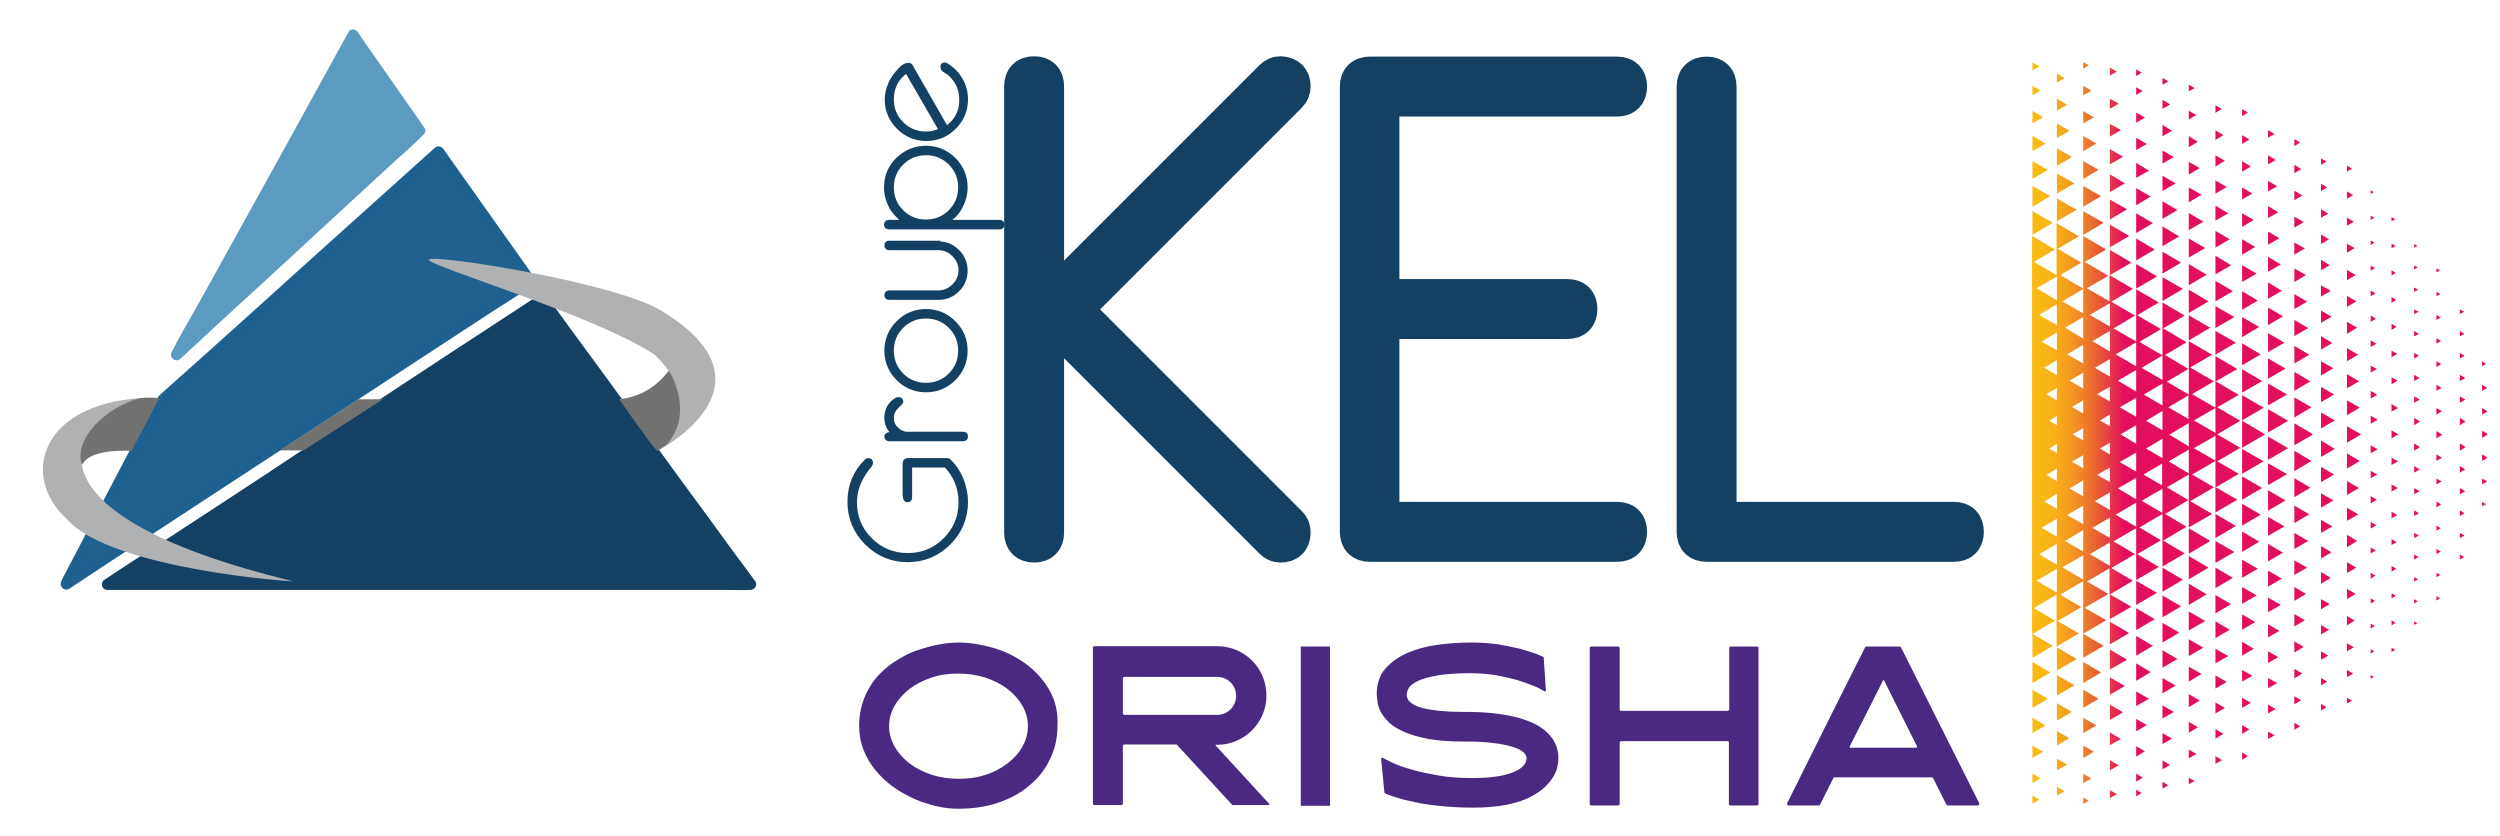
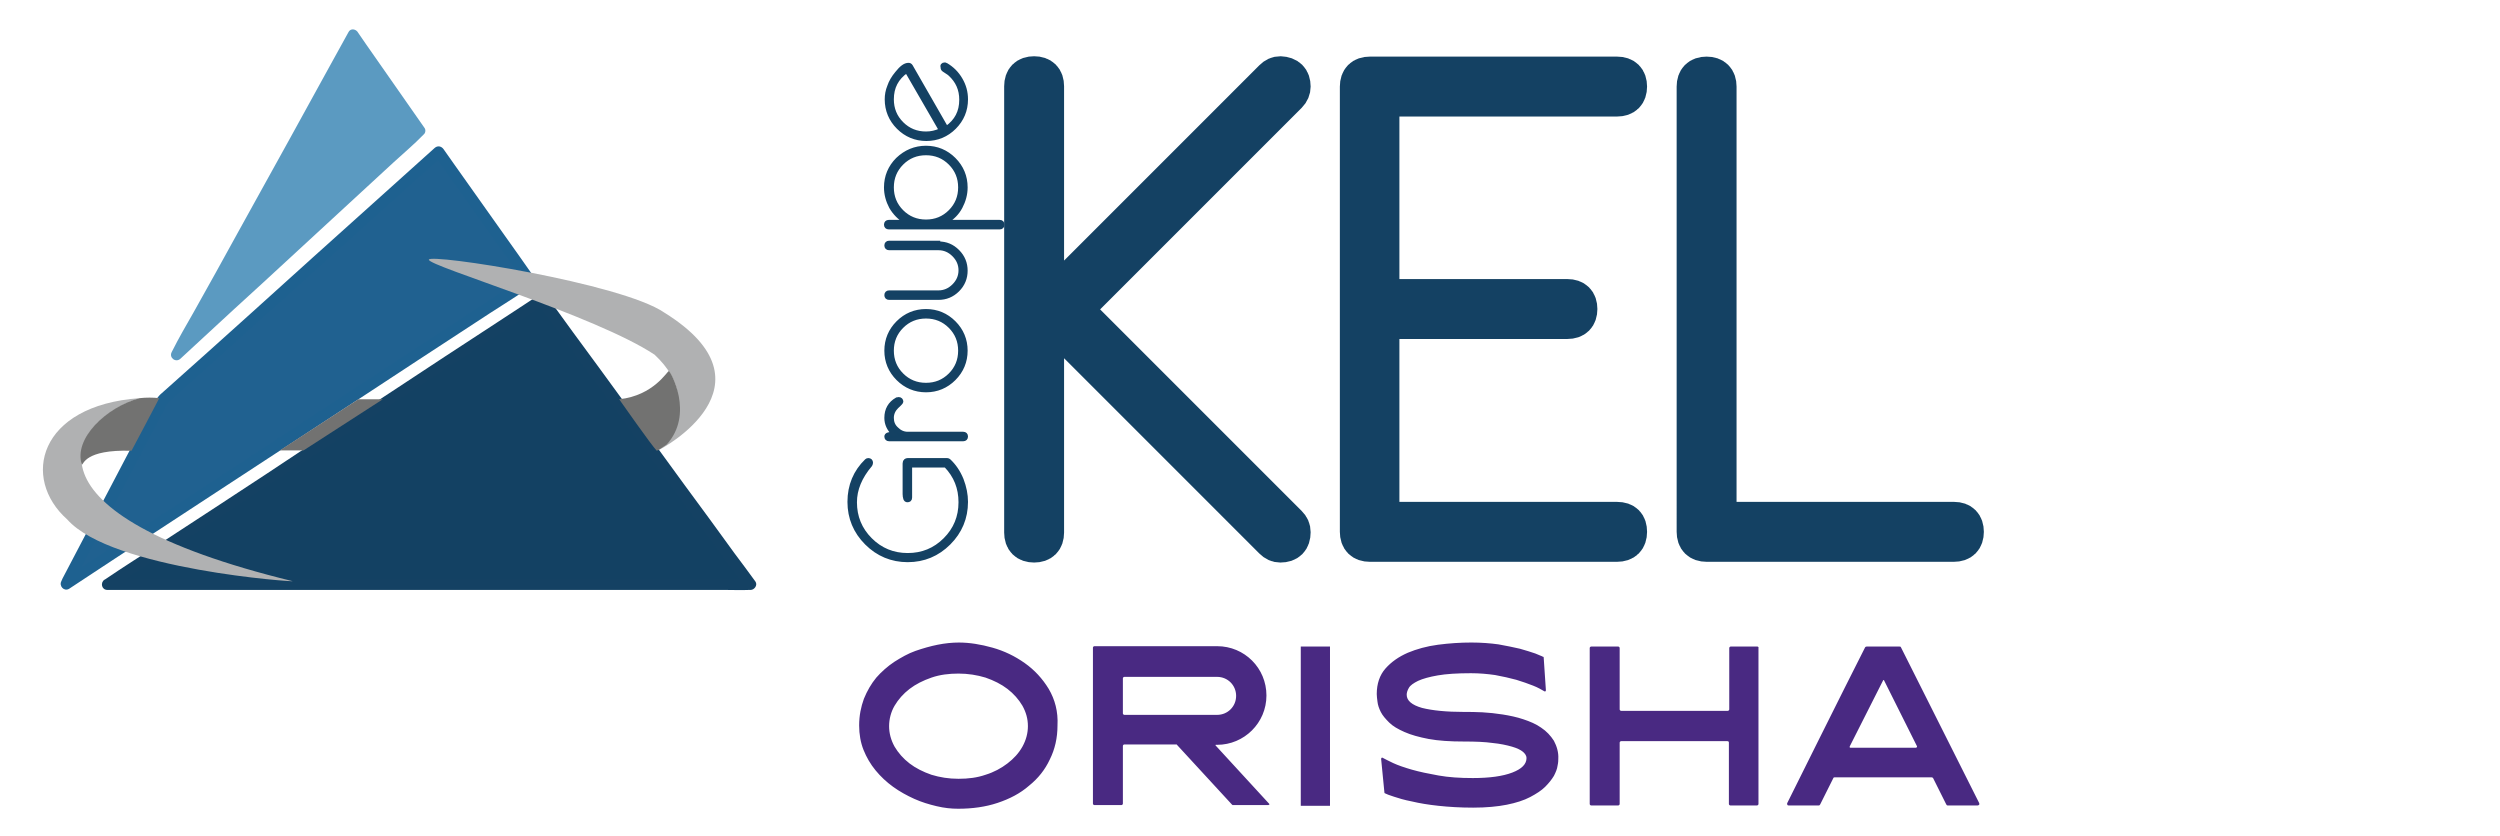
<svg xmlns="http://www.w3.org/2000/svg" version="1.1" x="0px" y="0px" viewBox="0 0 684.4 229" style="enable-background:new 0 0 684.4 229;" xml:space="preserve">
  <style type="text/css">
	.st0{fill:#CAE2EA;}
	.st1{fill:#6C94AD;}
	.st2{fill:#19425A;}
	.Voûte _x002D__x0020_Vert{fill:url(#SVGID_1_);stroke:#FFFFFF;stroke-width:0.25;stroke-miterlimit:1;}
	.st3{fill:#134163;stroke:#144163;stroke-width:10;stroke-miterlimit:10;}
	.st4{fill:#134163;stroke:#144163;stroke-miterlimit:10;}
	.st5{fill:#134163;}
	.st6{fill:#144163;}
	.st7{fill:#206190;}
	.st8{fill:#1E6190;}
	.st9{fill:#5B9AC1;}
	.st10{fill:#B0B1B2;}
	.st11{fill:#727271;}
	.st12{fill:none;}
	.st13{fill:url(#SVGID_00000091704027280275737170000011400929317898853547_);}
	.st14{fill:#492982;}
</style>
  <symbol id="Deleted_Symbol" viewBox="-36.8 -49.7 73.6 99.3">
-     <polygon class="st0" points="33.6,-49.5 32.6,-49.5 -36.8,49.6 -35.8,49.6  " />
    <polygon class="st1" points="35.2,-49.5 34.2,-49.5 -35.3,49.7 -34.3,49.7  " />
    <polygon class="st2" points="36.8,-49.7 35.8,-49.7 -33.6,49.5 -32.6,49.5  " />
  </symbol>
  <linearGradient id="SVGID_1_" gradientUnits="userSpaceOnUse" x1="209" y1="48.333" x2="209.707" y2="47.626">
    <stop offset="0" style="stop-color:#259E2E" />
    <stop offset="0.983" style="stop-color:#1C381D" />
  </linearGradient>
  <g id="Logo_KEL">
    <g>
      <path class="st3" d="M353.8,23.7c0,0.8-0.3,1.6-1,2.3l-58.7,58.7l58.7,58.7c0.7,0.7,1,1.4,1,2.3c0,2.2-1.1,3.3-3.3,3.3    c-0.8,0-1.5-0.3-2.2-1l-61-61c-0.7-0.7-1-1.4-1-2.3v61.1c0,2.1-1.1,3.2-3.2,3.2c-2.1,0-3.2-1.1-3.2-3.2V23.6    c0-2.1,1.1-3.2,3.2-3.2c2.1,0,3.2,1.1,3.2,3.2v61.1c0-0.8,0.3-1.6,1-2.3l61-61c0.7-0.7,1.4-1,2.2-1    C352.7,20.5,353.8,21.6,353.8,23.7z" />
      <path class="st3" d="M445.9,145.6c0,2.1-1.1,3.2-3.2,3.2H375c-2.1,0-3.2-1.1-3.2-3.2V23.7c0-2.1,1.1-3.2,3.2-3.2h67.7    c2.1,0,3.2,1.1,3.2,3.2c0,2.1-1.1,3.2-3.2,3.2h-64.6v54.5h51c2.1,0,3.2,1.1,3.2,3.2c0,2.1-1.1,3.2-3.2,3.2h-51v54.6h64.6    C444.9,142.4,445.9,143.5,445.9,145.6z" />
      <path class="st3" d="M538.1,145.6c0,2.1-1.1,3.2-3.2,3.2h-67.7c-2.1,0-3.2-1.1-3.2-3.2V23.7c0-2.1,1.1-3.2,3.2-3.2    c2.1,0,3.2,1.1,3.2,3.2v118.7h64.6C537,142.4,538.1,143.5,538.1,145.6z" />
    </g>
    <g>
      <path class="st4" d="M237.7,125.9c0.5,0,0.8,0.3,0.8,0.8c0,0.2-0.1,0.4-0.2,0.6c-2.8,3.3-4.2,6.7-4.2,10.2c0,4,1.4,7.4,4.2,10.2    c2.8,2.8,6.2,4.2,10.2,4.2c4,0,7.4-1.4,10.2-4.2c2.8-2.8,4.2-6.2,4.2-10.2c0-3.9-1.3-7.2-4-10h-10.4c-0.5,0-0.8-0.3-0.8-0.8    c0-0.5,0.3-0.8,0.8-0.8h10.8c0.2,0,0.4,0.1,0.5,0.2c1.4,1.3,2.6,3,3.5,5.2c0.8,2.1,1.2,4.1,1.2,6.1c0,4.4-1.6,8.2-4.7,11.3    c-3.1,3.1-6.9,4.7-11.3,4.7c-4.4,0-8.2-1.6-11.3-4.7c-3.1-3.1-4.7-6.9-4.7-11.3c0-4.5,1.6-8.3,4.7-11.3    C237.3,126,237.5,125.9,237.7,125.9z" />
      <path class="st4" d="M246,109.2c0.5,0,0.8,0.3,0.8,0.8c0,0.1-0.4,0.6-1.3,1.4c-0.8,0.8-1.3,1.8-1.3,3c0,1.2,0.4,2.2,1.3,3    c0.8,0.8,1.8,1.3,3,1.3h15.2c0.5,0,0.8,0.3,0.8,0.8c0,0.5-0.3,0.8-0.8,0.8h-20.3c-0.5,0-0.8-0.3-0.8-0.8c0-0.5,0.6-0.8,1.9-0.8    c-1.2-1.2-1.9-2.6-1.9-4.3c0-2.3,1-4,2.9-5.1C245.7,109.3,245.8,109.2,246,109.2z" />
      <path class="st4" d="M253.5,85.1c3,0,5.6,1.1,7.7,3.2c2.1,2.1,3.2,4.7,3.2,7.7s-1.1,5.6-3.2,7.7c-2.1,2.1-4.7,3.2-7.7,3.2    c-3,0-5.6-1.1-7.7-3.2c-2.1-2.1-3.2-4.7-3.2-7.7s1.1-5.6,3.2-7.7C247.9,86.2,250.5,85.1,253.5,85.1z M253.5,86.7    c-2.6,0-4.8,0.9-6.6,2.7c-1.8,1.8-2.7,4-2.7,6.6c0,2.6,0.9,4.8,2.7,6.6c1.8,1.8,4,2.7,6.6,2.7c2.6,0,4.8-0.9,6.6-2.7    c1.8-1.8,2.7-4,2.7-6.6c0-2.6-0.9-4.8-2.7-6.6C258.3,87.6,256.1,86.7,253.5,86.7z" />
      <path class="st4" d="M256.9,66.6c2.1,0,3.8,0.7,5.3,2.2c1.5,1.5,2.2,3.3,2.2,5.3s-0.7,3.8-2.2,5.3c-1.5,1.5-3.3,2.2-5.3,2.2h-13.5    c-0.5,0-0.8-0.3-0.8-0.8c0-0.5,0.3-0.8,0.8-0.8h13.5c1.6,0,3-0.6,4.2-1.8c1.2-1.2,1.8-2.6,1.8-4.2c0-1.6-0.6-3-1.8-4.2    c-1.2-1.2-2.6-1.8-4.2-1.8h-13.5c-0.5,0-0.8-0.3-0.8-0.8c0-0.5,0.3-0.8,0.8-0.8H256.9z" />
      <path class="st4" d="M253.5,40.4c3,0,5.6,1.1,7.7,3.2c2.1,2.1,3.2,4.7,3.2,7.7c0,1.9-0.5,3.7-1.4,5.4c-0.9,1.7-2.2,3-3.9,4h14.6    c0.5,0,0.8,0.3,0.8,0.8c0,0.5-0.3,0.8-0.8,0.8h-30.4c-0.5,0-0.8-0.3-0.8-0.8c0-0.5,0.3-0.8,0.8-0.8h4.5c-1.6-1-2.9-2.3-3.9-4    c-0.9-1.7-1.4-3.5-1.4-5.4c0-3,1.1-5.6,3.2-7.7C247.9,41.5,250.5,40.4,253.5,40.4z M253.5,42c-2.6,0-4.8,0.9-6.6,2.7    c-1.8,1.8-2.7,4-2.7,6.6c0,2.6,0.9,4.8,2.7,6.6c1.8,1.8,4,2.7,6.6,2.7c2.6,0,4.8-0.9,6.6-2.7c1.8-1.8,2.7-4,2.7-6.6    c0-2.6-0.9-4.8-2.7-6.6C258.3,42.9,256.1,42,253.5,42z" />
      <path class="st4" d="M258.6,17.6c0.1,0,0.3,0,0.4,0.1c1.7,1,3,2.3,4,4c1,1.7,1.5,3.5,1.5,5.5c0,3-1.1,5.6-3.2,7.7    c-2.1,2.1-4.7,3.2-7.7,3.2c-3,0-5.6-1.1-7.7-3.2c-2.1-2.1-3.2-4.7-3.2-7.7c0-1.2,0.2-2.4,0.7-3.6c0.4-1.2,1.1-2.4,2.1-3.6    c1.2-1.5,2.2-2.3,3.2-2.3c0.3,0,0.5,0.1,0.7,0.4l9.7,16.9c2.7-1.9,4-4.4,4-7.7c0-2.8-1-5.1-3.1-7c-0.3-0.3-0.9-0.6-1.6-1.1    c-0.3-0.2-0.4-0.4-0.4-0.7C257.8,17.9,258.1,17.6,258.6,17.6z M248.2,19.5c-2.7,1.9-4,4.4-4,7.7c0,2.6,0.9,4.8,2.7,6.6    c1.8,1.8,4,2.7,6.6,2.7c1.4,0,2.7-0.3,4-0.9L248.2,19.5z" />
      <path class="st4" d="M247.6,135.4l0-8.5c0-0.6,0.3-0.7,0.8-0.7c0.6,0,0.8,0.3,0.8,0.8l0,9.2c0,0.6-0.3,0.8-0.8,0.8    c-0.6,0-0.8-0.7-0.8-2" />
    </g>
    <path class="st4" d="M-805.6-178.7" />
    <g>
      <g>
        <g>
          <polygon class="st5" points="148.5,82.4 205.3,160.2 29.3,160.4     " />
          <g>
            <path class="st6" d="M147.2,83.1c1.9,2.6,3.8,5.2,5.7,7.7c4.5,6.2,9,12.4,13.6,18.6c5.5,7.5,10.9,15,16.4,22.5       c4.7,6.5,9.5,13,14.2,19.4c1.6,2.1,3.1,4.3,4.7,6.4c0.7,1,1.4,2.2,2.2,3c0,0,0.1,0.1,0.1,0.1c0.4-0.8,0.9-1.5,1.3-2.3       c-1.6,0-3.1,0-4.7,0c-4.3,0-8.6,0-12.8,0c-6.3,0-12.6,0-18.9,0c-7.7,0-15.4,0-23.1,0c-8.5,0-16.9,0-25.4,0c-8.5,0-17,0-25.5,0       c-7.9,0-15.9,0-23.8,0c-6.7,0-13.5,0-20.2,0c-4.8,0-9.6,0-14.5,0c-2.3,0-4.6-0.2-6.9,0c-0.1,0-0.2,0-0.3,0       c0.3,0.9,0.5,1.9,0.8,2.8c4-2.6,7.9-5.2,11.9-7.8c9.5-6.2,19-12.4,28.5-18.7c11.5-7.5,23-15,34.4-22.6       c9.9-6.5,19.8-13,29.8-19.5c4.8-3.1,9.7-6.2,14.4-9.4c0.1,0,0.1-0.1,0.2-0.1c1.6-1.1,0.1-3.7-1.5-2.6c-4,2.6-7.9,5.2-11.9,7.8       c-9.5,6.2-19,12.4-28.5,18.7c-11.5,7.5-23,15-34.4,22.6c-9.9,6.5-19.8,13-29.8,19.5c-4.8,3.1-9.7,6.2-14.4,9.4       c-0.1,0-0.1,0.1-0.2,0.1c-1.2,0.8-0.8,2.8,0.8,2.8c1.6,0,3.1,0,4.7,0c4.3,0,8.6,0,12.8,0c6.3,0,12.6,0,18.9,0       c7.7,0,15.4,0,23.1,0c8.5,0,16.9,0,25.4,0c8.5,0,17,0,25.5,0c7.9,0,15.9,0,23.8,0c6.7,0,13.5,0,20.2,0c4.8,0,9.6,0,14.5,0       c2.3,0,4.6,0.1,6.9,0c0.1,0,0.2,0,0.3,0c1,0,2-1.3,1.3-2.3c-1.9-2.6-3.8-5.2-5.7-7.7c-4.5-6.2-9-12.4-13.6-18.6       c-5.5-7.5-10.9-15-16.4-22.5c-4.7-6.5-9.5-13-14.2-19.4c-2.3-3.2-4.6-6.3-6.9-9.5c0,0-0.1-0.1-0.1-0.1       C148.6,80.1,146,81.6,147.2,83.1z" />
          </g>
        </g>
        <g>
          <polygon class="st7" points="145.2,76.6 18.2,159.7 44.7,109.2 120.2,41.4     " />
          <g>
            <path class="st8" d="M144.4,75.3c-4.2,2.8-8.4,5.5-12.6,8.3c-10.1,6.6-20.2,13.2-30.4,19.9c-12.2,8-24.5,16-36.7,24       c-10.5,6.9-21,13.8-31.6,20.7c-3.5,2.3-7,4.6-10.5,6.9c-1.6,1.1-3.5,2-5,3.3c-0.1,0.1-0.1,0.1-0.2,0.1c0.7,0.7,1.4,1.4,2.1,2.1       c5-9.5,10-19,15-28.5c3-5.8,6.1-11.6,9.1-17.4c0.7-1.4,1.5-2.7,2.2-4.1c0.2-0.5,0.2-0.3,0-0.1c0.2-0.1,0.4-0.3,0.5-0.5       c7-6.3,14.1-12.7,21.1-19c11.2-10,22.3-20.1,33.5-30.1c4.4-4,8.8-7.9,13.2-11.9c2.3-2,4.7-4,6.8-6.1c0.1-0.1,0.2-0.2,0.3-0.3       c-0.8-0.1-1.6-0.2-2.4-0.3c2.8,4,5.6,8,8.4,11.9c4.5,6.3,8.9,12.6,13.4,18.9c1,1.5,2.1,2.9,3.1,4.4c1.1,1.6,3.7,0.1,2.6-1.5       c-2.8-4-5.6-8-8.4-11.9c-4.5-6.3-8.9-12.6-13.4-18.9c-1-1.5-2.1-2.9-3.1-4.4c-0.6-0.8-1.6-1-2.4-0.3       c-5.6,5-11.2,10.1-16.8,15.1c-11.1,10-22.2,19.9-33.2,29.9c-8,7.2-16,14.4-24,21.5c-0.5,0.5-1.1,0.9-1.5,1.4       c-0.6,0.6-0.9,1.5-1.3,2.2c-2.6,5-5.3,10-7.9,15c-5.7,10.9-11.5,21.9-17.2,32.8c-0.1,0.2-0.2,0.4-0.3,0.7       c-0.7,1.3,0.7,2.9,2.1,2.1c4.2-2.8,8.4-5.5,12.6-8.3c10.1-6.6,20.2-13.2,30.4-19.9c12.2-8,24.5-16,36.7-24       c10.5-6.9,21-13.8,31.6-20.7c5.1-3.4,10.4-6.6,15.5-10.1c0.1,0,0.1-0.1,0.2-0.1C147.6,76.9,146.1,74.3,144.4,75.3z" />
          </g>
        </g>
        <g>
          <polygon class="st9" points="96.7,9.7 115,35.8 48.3,97.3     " />
          <g>
            <path class="st9" d="M95.4,10.4c5.3,7.6,10.7,15.3,16,22.9c0.7,1.1,1.5,2.1,2.2,3.2c0.1-0.6,0.2-1.2,0.2-1.8       c-2.2,2-4.4,4.1-6.6,6.1c-5.3,4.9-10.6,9.8-16,14.7c-6.4,5.9-12.8,11.8-19.2,17.7c-5.5,5.1-11.1,10.2-16.6,15.3       c-1.8,1.7-3.7,3.4-5.5,5.1c-0.8,0.8-1.9,1.5-2.6,2.4c0,0-0.1,0.1-0.1,0.1c0.8,0.6,1.6,1.2,2.4,1.8c1.6-2.9,3.2-5.8,4.8-8.7       c3.8-7,7.7-13.9,11.5-20.9c4.7-8.4,9.3-16.9,14-25.3c4-7.3,8-14.5,12.1-21.8c2-3.5,4.1-7.1,5.9-10.7c0-0.1,0.1-0.1,0.1-0.2       c0.9-1.7-1.7-3.2-2.6-1.5c-1.6,2.9-3.2,5.8-4.8,8.7c-3.8,7-7.7,13.9-11.5,20.9c-4.7,8.4-9.3,16.9-14,25.3       c-4,7.3-8,14.5-12.1,21.8c-2,3.5-4.1,7.1-5.9,10.7c0,0.1-0.1,0.1-0.1,0.2c-0.8,1.5,1.1,3,2.4,1.8c2.2-2,4.4-4.1,6.6-6.1       c5.3-4.9,10.6-9.8,16-14.7c6.4-5.9,12.8-11.8,19.2-17.7c5.5-5.1,11.1-10.2,16.6-15.3c2.7-2.5,5.6-4.9,8.1-7.5       c0,0,0.1-0.1,0.1-0.1c0.5-0.4,0.6-1.3,0.2-1.8c-5.3-7.6-10.7-15.3-16-22.9c-0.7-1.1-1.5-2.1-2.2-3.2       C96.9,7.4,94.3,8.9,95.4,10.4z" />
          </g>
        </g>
      </g>
      <path class="st10" d="M38.2,109c-27.8,2-32.4,22-19.8,33.2c12.2,13.8,63,17.2,61.7,16.9C3.8,140.5,18.2,115.7,38.2,109z" />
      <path class="st11" d="M43.6,109c-1.7-0.2-3.6-0.2-5.4,0c-9.2,2.5-18.1,11.1-15.8,18.2c0.5,0.1,0.6-4.2,13.6-3.8    C36.3,122.9,43.4,109.4,43.6,109z" />
      <path class="st10" d="M185,61.4" />
      <path class="st10" d="M180.3,123.2c0.5-0.1,33.6-17.7,1.6-37.6c-11.7-8.1-64.5-16.3-64.5-14.5c0,1.8,45.5,15.2,61.8,26    C194.8,111.7,176.7,123.7,180.3,123.2z" />
      <path class="st11" d="M179.8,123.4c0.8-0.4,0.8-0.4,2.7-1.7c7.6-8.3,1.1-20,0.6-20.1c-0.4-0.1-4.1,6.7-13.6,7.7    C169.8,109.7,178.4,122,179.8,123.4z" />
      <path class="st12" d="M164,106.2" />
      <polygon class="st11" points="98.1,109.3 76.6,123.3 83.1,123.3 104.8,109.3   " />
    </g>
  </g>
  <g id="Calque_5">
    <linearGradient id="SVGID_00000163070804611133606460000008894763509760055957_" gradientUnits="userSpaceOnUse" x1="556.437" y1="-221.721" x2="681.111" y2="-221.721" gradientTransform="matrix(1 0 0 -1 0 -103.192)">
      <stop offset="0" style="stop-color:#FABB13" />
      <stop offset="2.900000e-02" style="stop-color:#F9B615" />
      <stop offset="5.800000e-02" style="stop-color:#F7AA1A" />
      <stop offset="8.800000e-02" style="stop-color:#F39620" />
      <stop offset="0.118" style="stop-color:#ED7A29" />
      <stop offset="0.148" style="stop-color:#E85737" />
      <stop offset="0.177" style="stop-color:#E5304D" />
      <stop offset="0.201" style="stop-color:#E40E5F" />
    </linearGradient>
-     <path style="fill:url(#SVGID_00000163070804611133606460000008894763509760055957_);" d="M604.1,75.2l-4.9,2.9v-5.8L604.1,75.2   L604.1,75.2z M599.2,65.3v5.2l4.5-2.6L599.2,65.3L599.2,65.3z M599.2,79.3v6.4l5.4-3.2C604.6,82.5,599.2,79.3,599.2,79.3z    M599.2,86.3v6.9l5.9-3.5C605.1,89.8,599.2,86.3,599.2,86.3z M679.5,111.7v1.8l1.5-0.9C681,112.6,679.5,111.7,679.5,111.7z    M673.4,84.7V86l1.2-0.7L673.4,84.7L673.4,84.7z M592,21.3v1.9l1.6-0.9L592,21.3z M584.8,30.8v2.8l2.4-1.4   C587.2,32.2,584.8,30.8,584.8,30.8z M679.5,105.3v1.7l1.4-0.8L679.5,105.3z M592,41.2v3.6l3.1-1.8L592,41.2z M592,62v5.4l4.6-2.7   L592,62z M592,68.9v6l5.1-3C597.1,71.9,592,68.9,592,68.9z M592,75.9v6.5l5.6-3.3L592,75.9L592,75.9z M584.8,19v1.8l1.5-0.9   L584.8,19L584.8,19z M584.8,23.9V26l1.8-1.1L584.8,23.9z M592,48.1v4.2l3.6-2.1L592,48.1z M592,55.1v4.8l4.1-2.4L592,55.1L592,55.1   z M673.4,90.6v1.5l1.3-0.7C674.6,91.4,673.4,90.6,673.4,90.6z M592,34.2v3.1l2.6-1.5C594.6,35.8,592,34.2,592,34.2z M592,27.3v2.5   l2.1-1.2L592,27.3z M679.5,98.9v1.3l1.1-0.6L679.5,98.9L679.5,98.9z M660.9,78.7v1.2l1.1-0.6C662,79.3,660.9,78.7,660.9,78.7z    M660.9,84.7V86l1.2-0.7L660.9,84.7L660.9,84.7z M660.9,66.8v1l0.9-0.5L660.9,66.8L660.9,66.8z M660.9,90.6v1.5l1.3-0.7   C662.2,91.4,660.9,90.6,660.9,90.6z M654.7,66.7V68l1.1-0.7L654.7,66.7L654.7,66.7z M660.9,102.6v1.7l1.5-0.8L660.9,102.6z    M660.9,96.6v1.6l1.3-0.8L660.9,96.6L660.9,96.6z M654.7,59.4v1.2l1-0.6L654.7,59.4z M660.9,108.5v1.8l1.5-0.9   C662.5,109.4,660.9,108.5,660.9,108.5z M667,111.7v1.8l1.5-0.9C668.6,112.6,667,111.7,667,111.7z M673.4,102.6v1.7l1.5-0.8   L673.4,102.6z M667,79.9v1.2l1.1-0.6C668.1,80.5,667,79.9,667,79.9z M673.4,108.5v1.8l1.5-0.9C674.9,109.4,673.4,108.5,673.4,108.5   z M667,73.5v1.1l1-0.6L667,73.5L667,73.5z M673.4,96.6v1.6l1.3-0.8L673.4,96.6L673.4,96.6z M667,98.9v1.6l1.3-0.8L667,98.9   L667,98.9z M667,105.3v1.7l1.4-0.8L667,105.3z M667,92.6v1.5l1.2-0.7C668.3,93.3,667,92.6,667,92.6z M563.1,217.8l2.1-1.2l-2.1-1.2   V217.8z M667,86.2v1.4l1.2-0.7L667,86.2z M660.9,72.7v1.1l1-0.6L660.9,72.7L660.9,72.7z M556.4,23.5v2.6l2.2-1.3L556.4,23.5z    M556.4,44.1V49l4.2-2.5L556.4,44.1z M556.4,17.1v2.2l1.9-1.1L556.4,17.1z M556.4,37.2v4.2l3.6-2.1L556.4,37.2L556.4,37.2z    M556.4,30.4v3.4l2.9-1.7L556.4,30.4z M563.1,54.3v6.3l5.4-3.2C568.5,57.5,563.1,54.3,563.1,54.3z M563.1,33.8v4l3.4-2L563.1,33.8   L563.1,33.8z M563.1,47.5V53l4.8-2.8L563.1,47.5L563.1,47.5z M563.1,27v3.3l2.8-1.6L563.1,27L563.1,27z M563.1,40.6v4.8l4.1-2.4   L563.1,40.6z M556.4,214.4l2.2-1.3l-2.2-1.3V214.4z M556.4,187l4.9-2.9l-4.9-2.9V187z M556.4,193.8l4.2-2.5l-4.2-2.5V193.8   L556.4,193.8z M556.4,180.1l5.6-3.3l-5.6-3.3V180.1z M556.4,200.7l3.6-2.1l-3.6-2.1V200.7L556.4,200.7z M556.4,57.8v6.5L562,61   L556.4,57.8z M556.4,50.9v5.7l4.9-2.9L556.4,50.9z M556.4,207.5l2.9-1.7l-2.9-1.7V207.5L556.4,207.5z M556.4,220l1.9-1.1l-1.9-1.1   V220z M584.8,37.7v3.4l2.9-1.7L584.8,37.7z M563.1,20.1v2.5l2.1-1.2L563.1,20.1z M577.6,47.7v4.9l4.1-2.4L577.6,47.7z M584.8,72.3   v6.7l5.7-3.3C590.5,75.6,584.8,72.3,584.8,72.3z M577.6,27v2.8l2.4-1.4C580,28.4,577.6,27,577.6,27z M577.6,40.8V45l3.6-2.1   L577.6,40.8z M577.6,33.9v3.5l3-1.8L577.6,33.9z M577.6,18.5v2.2l1.9-1.1L577.6,18.5z M584.8,44.6v4.1l3.5-2   C588.3,46.7,584.8,44.6,584.8,44.6z M584.8,51.5v4.7l4-2.4L584.8,51.5z M584.8,58.4v5.4l4.6-2.7L584.8,58.4z M584.8,65.3v6l5.1-3   L584.8,65.3L584.8,65.3z M577.6,54.6v5.5l4.7-2.8L577.6,54.6L577.6,54.6z M570.3,37.2v4.2l3.6-2.1L570.3,37.2L570.3,37.2z    M570.3,30.4v3.4l2.9-1.7L570.3,30.4z M570.3,57.8v6.5l5.6-3.3L570.3,57.8z M570.3,50.9v5.7l4.9-2.9L570.3,50.9z M570.3,44.1V49   l4.2-2.5L570.3,44.1z M577.6,68.4v6.9l5.9-3.4C583.4,71.8,577.6,68.4,577.6,68.4z M577.6,61.5v6.2l5.3-3.1L577.6,61.5L577.6,61.5z    M570.3,23.5v2.6l2.2-1.3L570.3,23.5z M570.3,17v1.8l1.5-0.9C571.9,17.9,570.3,17,570.3,17z M635.4,50.3v2l1.7-1L635.4,50.3z    M620.9,70.3v4.1l3.5-2L620.9,70.3L620.9,70.3z M620.9,84.2v4.8l4.1-2.4L620.9,84.2z M620.9,77.3v4.5l3.8-2.2L620.9,77.3z    M620.9,35.6v2.1l1.8-1L620.9,35.6L620.9,35.6z M620.9,98.1v5.6l4.8-2.8C625.7,100.9,620.9,98.1,620.9,98.1z M620.9,56.4v3.3   l2.8-1.6L620.9,56.4z M620.9,49.5v2.9l2.5-1.4L620.9,49.5z M620.9,42.5V45l2.1-1.2L620.9,42.5z M620.9,63.4V67l3.1-1.8L620.9,63.4z    M620.9,105v6l5.2-3L620.9,105z M620.9,91.2v5.2l4.5-2.6L620.9,91.2z M613.8,65.5v4.2l3.6-2.1L613.8,65.5z M613.8,72.6v4.6l4-2.3   L613.8,72.6z M642.5,109.6v4.1l3.5-2.1C646.1,111.6,642.5,109.6,642.5,109.6z M613.8,79.7v5.1l4.3-2.5L613.8,79.7L613.8,79.7z    M613.8,86.8v5.5l4.7-2.8C618.6,89.6,613.8,86.8,613.8,86.8z M613.8,37v2.4l2-1.2C615.9,38.2,613.8,37,613.8,37z M613.8,44.1V47   l2.4-1.4C616.2,45.6,613.8,44.1,613.8,44.1z M613.8,58.4v3.7l3.2-1.9L613.8,58.4L613.8,58.4z M613.8,29.9v1.9l1.6-1L613.8,29.9   L613.8,29.9z M613.8,51.3v3.3l2.8-1.6L613.8,51.3L613.8,51.3z M628.1,38.1V40l1.6-1C629.7,39,628.1,38.1,628.1,38.1z M635.4,92v3.7   l3.1-1.8L635.4,92z M613.8,94v6l5.1-3L613.8,94z M635.4,78.1v3.1l2.7-1.6L635.4,78.1z M635.4,98.9v3.9l3.4-2L635.4,98.9z    M635.4,105.9v4.2l3.6-2.1L635.4,105.9L635.4,105.9z M635.4,85v3.4l2.9-1.7C638.3,86.7,635.4,85,635.4,85z M635.4,57.3v2.3l2-1.1   L635.4,57.3z M635.4,43.4v1.7l1.5-0.9L635.4,43.4z M635.4,64.2v2.6l2.2-1.3L635.4,64.2z M635.4,71.1V74l2.4-1.4L635.4,71.1z    M628.1,45.1v2.3l1.9-1.1L628.1,45.1z M628.1,87.6V92l3.8-2.2L628.1,87.6z M628.1,94.7v4.8l4.1-2.4L628.1,94.7z M628.1,101.8v5.2   l4.4-2.6L628.1,101.8z M628.1,108.8v5.5l4.7-2.8L628.1,108.8z M628.1,80.5v4.1l3.5-2L628.1,80.5L628.1,80.5z M628.1,73.5v3.7   l3.2-1.9L628.1,73.5z M628.1,52.2v2.6l2.2-1.3L628.1,52.2z M628.1,59.3v3l2.6-1.5L628.1,59.3L628.1,59.3z M628.1,66.4v3.3l2.9-1.7   L628.1,66.4L628.1,66.4z M654.7,74v1.4l1.2-0.7L654.7,74z M649,107v2.1l1.8-1C650.7,108,649,107,649,107z M649,100.1v1.9l1.7-1   L649,100.1L649,100.1z M642.5,45.3V47l1.4-0.8L642.5,45.3z M649,86.4v1.7l1.4-0.8C650.4,87.2,649,86.4,649,86.4z M649,79.5v1.6   l1.3-0.8L649,79.5z M649,93.2v1.8l1.6-0.9L649,93.2z M642.5,66.7v2.5l2.1-1.3L642.5,66.7z M642.5,52.4v2l1.7-1L642.5,52.4   L642.5,52.4z M642.5,73.9v2.8l2.4-1.4L642.5,73.9z M642.5,59.6v2.2l1.9-1.1L642.5,59.6L642.5,59.6z M649,59v1.2l1-0.6L649,59z    M654.7,96v1.8l1.6-0.9L654.7,96z M654.7,88.6v1.7l1.4-0.8C656.1,89.5,654.7,88.6,654.7,88.6z M649,72.7v1.4l1.2-0.7L649,72.7z    M654.7,103.3v1.9l1.7-1L654.7,103.3z M654.7,81.3v1.6l1.3-0.8C656,82.1,654.7,81.3,654.7,81.3z M642.5,81V84l2.6-1.5   C645.1,82.5,642.5,81,642.5,81z M649,65.8v1.3l1.1-0.7C650.1,66.5,649,65.8,649,65.8z M649,52.1v1l0.9-0.5L649,52.1z M654.7,110.6   v2.1l1.8-1L654.7,110.6z M606.5,49.4V53l3.1-1.8L606.5,49.4L606.5,49.4z M613.8,101.1v6.4l5.5-3.2L613.8,101.1z M606.5,56.3v4.1   l3.5-2C609.9,58.3,606.5,56.3,606.5,56.3z M606.5,63.2v4.6l3.9-2.3L606.5,63.2z M606.5,76.9v5.6l4.8-2.8L606.5,76.9L606.5,76.9z    M606.5,70v5.1l4.3-2.5L606.5,70z M613.8,108.2v6.9l5.9-3.5L613.8,108.2z M606.5,83.8v6l5.2-3L606.5,83.8L606.5,83.8z M606.5,28.8   v2.1l1.8-1.1C608.3,29.9,606.5,28.8,606.5,28.8z M606.5,35.7v2.6l2.2-1.3L606.5,35.7L606.5,35.7z M606.5,42.5v3.1l2.6-1.6   L606.5,42.5z M599.2,37.3v3l2.5-1.5L599.2,37.3z M642.5,102.4v3.9l3.3-1.9L642.5,102.4L642.5,102.4z M599.2,58.3V63l4-2.3   L599.2,58.3z M599.2,51.3v4.1l3.5-2.1L599.2,51.3L599.2,51.3z M642.5,95.3v3.6l3.1-1.8L642.5,95.3L642.5,95.3z M599.2,44.3v3.5   l3-1.8L599.2,44.3z M599.2,23.2v1.8l1.6-0.9L599.2,23.2L599.2,23.2z M599.2,30.3v2.4l2.1-1.2L599.2,30.3z M642.5,88.1v3.3l2.8-1.7   L642.5,88.1z M606.5,90.6v6.5l5.6-3.3L606.5,90.6z M620.9,139.8l4.8-2.8l-4.8-2.8C620.9,134.2,620.9,139.8,620.9,139.8z M642.5,164   l2.4-1.4l-2.4-1.4V164L642.5,164z M642.5,171.2l2.1-1.3l-2.1-1.3V171.2L642.5,171.2z M642.5,178.3l1.9-1.1l-1.9-1.1V178.3   L642.5,178.3z M642.5,149.8l2.8-1.7l-2.8-1.7V149.8L642.5,149.8z M642.5,156.9l2.6-1.5l-2.6-1.5V156.9z M628.1,199.8l1.6-1   l-1.6-0.9V199.8z M635.4,125.1l3.8-2.2l-3.8-2.3V125.1L635.4,125.1z M642.5,185.4l1.7-1l-1.7-1V185.4z M635.4,117.3l3.8-2.2   l-3.8-2.2V117.3z M642.5,142.6l3.1-1.8l-3.1-1.8V142.6L642.5,142.6z M649,178.9l1-0.6l-1-0.6V178.9L649,178.9z M649,158.4l1.3-0.8   l-1.3-0.8V158.4z M649,165.2l1.2-0.7l-1.2-0.7V165.2L649,165.2z M642.5,135.5l3.3-1.9l-3.3-1.9V135.5L642.5,135.5z M649,144.7   l1.6-0.9l-1.6-0.9V144.7z M649,172.1l1.1-0.7l-1.1-0.7V172.1z M649,151.5l1.4-0.8l-1.4-0.8V151.5z M642.5,128.3l3.5-2.1l-3.5-2.1   V128.3L642.5,128.3z M642.5,116.7v4.5l3.8-2.2l-0.1-0.1l0.1-0.1C646.3,118.9,642.5,116.7,642.5,116.7z M649,185.8l0.9-0.5l-0.9-0.5   V185.8L649,185.8z M635.4,132l3.6-2.1l-3.6-2.1V132z M635.4,194.5l1.5-0.9l-1.5-0.9V194.5z M628.1,150.3l3.8-2.2l-3.8-2.2V150.3z    M628.1,157.4l3.5-2l-3.5-2V157.4L628.1,157.4z M628.1,143.2l4.1-2.4l-4.1-2.4V143.2z M628.1,164.5l3.2-1.9l-3.2-1.9V164.5z    M628.1,136.1l4.4-2.6l-4.4-2.6V136.1z M628.1,178.6l2.6-1.5l-2.6-1.5V178.6z M628.1,192.8l1.9-1.1l-1.9-1.1V192.8L628.1,192.8z    M628.1,185.7l2.2-1.3l-2.2-1.3V185.7L628.1,185.7z M628.1,171.5l2.9-1.7l-2.9-1.7V171.5z M628.1,129l4.7-2.8l-4.7-2.8V129   L628.1,129z M635.4,159.8l2.7-1.6l-2.7-1.6V159.8L635.4,159.8z M635.4,152.9l2.9-1.7l-2.9-1.7V152.9L635.4,152.9z M635.4,166.8   l2.4-1.4l-2.4-1.4V166.8z M635.4,139l3.4-2l-3.4-2C635.4,135,635.4,139,635.4,139z M628.1,115.9v6l5-2.9l-0.2-0.1l0.2-0.1   L628.1,115.9z M635.4,145.9l3.1-1.8l-3.1-1.8V145.9z M635.4,173.7l2.2-1.3l-2.2-1.3V173.7L635.4,173.7z M649,137.8l1.7-1l-1.7-1   V137.8z M635.4,187.6l1.7-1l-1.7-1V187.6L635.4,187.6z M635.4,180.6l2-1.1l-2-1.2V180.6z M642.5,192.6l1.4-0.8l-1.4-0.8V192.6   L642.5,192.6z M667,126.2l1.5-0.9l-1.5-0.9C667,124.4,667,126.2,667,126.2z M667,138.9l1.3-0.8l-1.3-0.8V138.9L667,138.9z    M667,132.6l1.4-0.8l-1.4-0.8V132.6z M673.4,153.2l1.2-0.7l-1.2-0.7V153.2z M667,118v2l1.6-1l0,0l0,0L667,118L667,118z M667,151.7   l1.2-0.7l-1.2-0.7V151.7z M667,158l1.1-0.6l-1.1-0.6V158L667,158z M660.9,116.4l1.6-1l-1.6-1V116.4z M667,164.4l1-0.6l-1-0.6V164.4   L667,164.4z M673.4,147.3l1.3-0.7l-1.3-0.7V147.3z M649,130.9l1.8-1l-1.8-1V130.9L649,130.9z M679.5,132.6l1.4-0.8l-1.4-0.8V132.6z    M679.5,126.2l1.5-0.9l-1.5-0.9C679.5,124.4,679.5,126.2,679.5,126.2z M681.1,118.9l-1.6-1v2L681.1,118.9L681.1,118.9L681.1,118.9   L681.1,118.9z M679.5,138.6l1.1-0.6l-1.1-0.6V138.6L679.5,138.6z M673.4,141.3l1.3-0.8l-1.3-0.8V141.3z M673.4,135.3l1.5-0.8   l-1.5-0.9V135.3z M673.4,129.4l1.5-0.9l-1.5-0.9C673.4,127.6,673.4,129.4,673.4,129.4z M673.4,123.4l1.6-1l-1.6-1V123.4z    M673.4,116.4l1.6-1l-1.6-1V116.4z M667,145.3l1.2-0.7l-1.2-0.7V145.3z M654.7,156.5l1.3-0.8l-1.3-0.8V156.5z M654.7,149.2l1.4-0.8   l-1.4-0.8V149.2z M654.7,141.9l1.6-0.9l-1.6-0.9V141.9z M654.7,163.8l1.2-0.7l-1.2-0.7V163.8z M654.7,134.6l1.7-1l-1.7-1V134.6z    M649,116l1.9-1.1l-1.9-1.1V116z M649,124.1l1.9-1.1l-1.9-1.1V124.1z M654.7,127.3l1.8-1l-1.8-1   C654.7,125.3,654.7,127.3,654.7,127.3z M660.9,123.4l1.6-1l-1.6-1V123.4z M654.7,178.5l1-0.6l-1-0.6V178.5L654.7,178.5z    M654.7,171.2l1.1-0.7l-1.1-0.7V171.2L654.7,171.2z M660.9,135.3l1.5-0.8l-1.5-0.9V135.3z M660.9,141.3l1.3-0.8l-1.3-0.8V141.3z    M660.9,147.3l1.3-0.7l-1.3-0.7V147.3z M660.9,129.4l1.5-0.9l-1.5-0.9C660.9,127.6,660.9,129.4,660.9,129.4z M654.7,117.8v2.2   l1.9-1.1l0,0l0,0L654.7,117.8z M660.9,165.2l1-0.6l-1-0.6V165.2L660.9,165.2z M660.9,153.2l1.2-0.7l-1.2-0.7V153.2z M660.9,171.1   l0.9-0.5l-0.9-0.5V171.1z M660.9,159.2l1.1-0.6l-1.1-0.6V159.2L660.9,159.2z M613.8,186.6l2.8-1.6l-2.8-1.6V186.6L613.8,186.6z    M584.8,172.5l5.1-3l-5.1-3V172.5L584.8,172.5z M584.8,179.5l4.6-2.7l-4.6-2.7V179.5z M584.8,165.6l5.7-3.3l-5.7-3.3V165.6   L584.8,165.6z M592,215.9l1.6-0.9L592,214V215.9z M592,203.7l2.6-1.5l-2.6-1.5V203.7L592,203.7z M592,210.6l2.1-1.2l-2.1-1.2V210.6   L592,210.6z M584.8,200.2l2.9-1.7l-2.9-1.7V200.2z M584.8,186.4l4-2.4l-4-2.4V186.4L584.8,186.4z M584.8,207.1l2.4-1.4l-2.4-1.4   V207.1L584.8,207.1z M584.8,193.3l3.5-2l-3.5-2V193.3L584.8,193.3z M620.9,118.4l5.5-3.2l-5.5-3.2V118.4z M592,162l5.6-3.3   l-5.6-3.3V162L592,162z M599.2,207.6l2.1-1.2l-2.1-1.2V207.6L599.2,207.6z M599.2,214.7l1.6-0.9l-1.6-0.9V214.7z M599.2,200.6   l2.5-1.5l-2.5-1.5V200.6z M592,175.9l4.6-2.7l-4.6-2.7V175.9z M592,169l5.1-3l-5.1-3V169L592,169z M584.8,214l1.8-1.1l-1.8-1.1V214   z M592,189.8l3.6-2.1l-3.6-2.1V189.8L592,189.8z M592,196.7l3.1-1.8l-3.1-1.8V196.7z M563.1,190.4l4.8-2.8l-4.8-2.8V190.4z    M570.3,214.4l2.2-1.3l-2.2-1.3V214.4z M570.3,207.5l2.9-1.7l-2.9-1.7V207.5L570.3,207.5z M570.3,220.1l1.5-0.9l-1.5-0.9V220.1z    M570.3,200.7l3.6-2.1l-3.6-2.1V200.7L570.3,200.7z M570.3,193.8l4.2-2.5l-4.2-2.5V193.8L570.3,193.8z M599.2,193.6l3-1.8l-3-1.8   V193.6z M563.1,197.3l4.1-2.4l-4.1-2.4V197.3z M584.8,218l1.5-0.9l-1.5-0.9V218z M570.3,187l4.9-2.9l-4.9-2.9V187z M563.1,183.6   l5.4-3.2l-5.4-3.2V183.6z M563.1,204.1l3.4-2l-3.4-2V204.1L563.1,204.1z M577.6,183.3l4.7-2.7l-4.7-2.8V183.3z M577.6,176.4   l5.3-3.1l-5.3-3.1V176.4z M570.3,180.1l5.6-3.3l-5.6-3.3V180.1z M577.6,169.5l5.9-3.4l-5.9-3.4V169.5L577.6,169.5z M577.6,190.2   l4.1-2.4l-4.1-2.4V190.2z M577.6,210.9l2.4-1.4l-2.4-1.4V210.9z M577.6,218.5l1.9-1.1l-1.9-1.1V218.5z M577.6,197.1l3.6-2.1   l-3.6-2.1V197.1z M577.6,204l3-1.7l-3-1.8V204z M592,182.8l4.1-2.4L592,178V182.8z M613.8,129.7l5.9-3.4l-5.9-3.4   C613.8,122.8,613.8,129.7,613.8,129.7z M613.8,136.8l5.5-3.2l-5.5-3.2V136.8z M620.9,202.3l1.8-1l-1.8-1V202.3L620.9,202.3z    M613.8,115.2v7.4l6.3-3.7l0,0l0,0C620.1,118.9,613.8,115.2,613.8,115.2z M613.8,143.9l5.1-3l-5.1-3V143.9z M620.9,195.3l2.1-1.2   l-2.1-1.2V195.3L620.9,195.3z M613.8,172.4l3.6-2.1l-3.6-2.1V172.4L613.8,172.4z M613.8,151.1l4.7-2.8l-4.7-2.8V151.1L613.8,151.1z    M613.8,165.3l4-2.3l-4-2.3V165.3L613.8,165.3z M613.8,158.2l4.3-2.5l-4.3-2.5V158.2L613.8,158.2z M620.9,188.4l2.5-1.4l-2.5-1.4   V188.4z M620.9,146.7l4.5-2.6l-4.5-2.6V146.7z M613.8,179.5l3.2-1.9l-3.2-1.9V179.5z M620.9,132.8l5.2-3l-5.2-3   C620.9,126.8,620.9,132.8,620.9,132.8z M620.9,125.9l5.5-3.2l-5.5-3.2V125.9z M620.9,153.7l4.1-2.4l-4.1-2.4V153.7L620.9,153.7z    M620.9,160.6l3.8-2.2l-3.8-2.2V160.6z M620.9,181.5l2.8-1.6l-2.8-1.6V181.5z M620.9,174.5l3.1-1.8l-3.1-1.8V174.5z M620.9,167.6   l3.5-2l-3.5-2V167.6L620.9,167.6z M599.2,158.6l5.4-3.2l-5.4-3.2V158.6z M599.2,151.6l5.9-3.5l-5.9-3.5V151.6z M606.5,209.1l1.8-1   l-1.8-1.1V209.1z M606.5,202.2l2.2-1.3l-2.2-1.3V202.2L606.5,202.2z M606.5,195.3l2.6-1.5l-2.6-1.5V195.3L606.5,195.3z    M606.5,188.5l3.1-1.8l-3.1-1.8V188.5L606.5,188.5z M599.2,186.6l3.5-2.1l-3.5-2V186.6L599.2,186.6z M606.5,181.6l3.5-2l-3.5-2   V181.6L606.5,181.6z M599.2,179.6l4-2.3l-4-2.3V179.6L599.2,179.6z M599.2,172.6l4.5-2.6l-4.5-2.6V172.6L599.2,172.6z M599.2,165.6   l4.9-2.9l-4.9-2.9V165.6L599.2,165.6z M613.8,200.9l2-1.2l-2-1.2V200.9L613.8,200.9z M563.1,210.9l2.8-1.6l-2.8-1.6V210.9   L563.1,210.9z M606.5,174.7l3.9-2.3l-3.9-2.3V174.7L606.5,174.7z M613.8,208l1.6-1l-1.6-1V208L613.8,208z M613.8,193.8l2.4-1.4   l-2.4-1.4V193.8L613.8,193.8z M613.3,115.2l-6.3,3.7l6.3,3.7l-6.3,3.7l5.9,3.4l-6.3,3.7l5.9,3.4l-6,3.5v-14.1l-6.4,3.7l6,3.5   l-6.5,3.8l6,3.5l-6.4,3.7v-14.5l-6,3.5l5.9,3.5l-6.4,3.8l5.9,3.5l-6.4,3.8l5.9,3.5l-6.1,3.6v-14.4l-6.3,3.7l5.9,3.5l-6.5,3.8   l5.9,3.5l-6.2,3.6v-14.2l-6.2,3.6l5.9,3.5l-6.5,3.8l5.9,3.5l-6.4,3.8v-7.2l-6.2,3.6l5.9,3.4l-6.5,3.8l5.9,3.4l-6.3,3.7v-14.4   l-6.3,3.7l5.8,3.4l-6.5,3.8l5.8,3.4l-6.1,3.6v-14.2l-6.2,3.7l5.8,3.4l-6.3,3.7V64.6l6.3,3.7l-5.8,3.4l6.2,3.6V61.1l6.1,3.6   l-5.8,3.4l6.5,3.8l-5.8,3.4l6.3,3.7V64.6l6.3,3.7l-5.9,3.4l6.5,3.8l-5.9,3.4l6.2,3.6v-7.2l6.4,3.8l-5.9,3.5l6.5,3.8l-5.9,3.5   l6.2,3.6V79.2l6.2,3.6l-5.9,3.5l6.5,3.8l-5.9,3.5l6.3,3.7V82.8l6.1,3.6l-5.9,3.5l6.4,3.8l-5.9,3.5l6.4,3.8l-5.9,3.5l6,3.5V93.4   l6.4,3.7l-6,3.5l6.5,3.8l-6,3.5l6.4,3.7V97.5l6,3.5l-5.9,3.4l6.3,3.7l-5.9,3.4L613.3,115.2L613.3,115.2z M557.5,78.9l5.6,3.3v-6.5   L557.5,78.9L557.5,78.9z M563.1,146.9V142l-4.2,2.5L563.1,146.9L563.1,146.9z M558.2,151.7l4.9,2.9v-5.7L558.2,151.7z M563.1,139.3   v-4.1l-3.5,2.1C559.6,137.2,563.1,139.3,563.1,139.3z M563.1,131.7v-3.4l-2.9,1.7C560.2,130,563.1,131.7,563.1,131.7z M563.1,124   v-2.5l-2.1,1.3L563.1,124L563.1,124z M563.1,116.4v-2.5l-2.1,1.3L563.1,116.4z M563.1,109.6v-3.4l-2.9,1.7L563.1,109.6z    M563.1,102.7v-4.1l-3.5,2.1L563.1,102.7L563.1,102.7z M563.1,95.9V91l-4.2,2.5L563.1,95.9L563.1,95.9z M563.1,89v-5.7l-4.9,2.9   L563.1,89z M563.1,162.2v-6.5l-5.6,3.3L563.1,162.2L563.1,162.2z M564.6,82.5l5.7,3.3v-6.7L564.6,82.5L564.6,82.5z M570.3,143.5   v-5.1l-4.4,2.6L570.3,143.5L570.3,143.5z M565.3,148.1l5,2.9v-5.9L565.3,148.1L565.3,148.1z M570.3,135.9v-4.4l-3.7,2.2   L570.3,135.9z M570.3,128.2v-3.6l-3.1,1.8L570.3,128.2z M570.3,120.6v-3.4l-2.9,1.7L570.3,120.6z M570.3,113.2v-3.6l-3.1,1.8   L570.3,113.2z M570.3,106.4V102l-3.7,2.2L570.3,106.4z M570.3,99.5v-5.1l-4.4,2.6L570.3,99.5z M570.3,92.7v-5.9l-5,2.9L570.3,92.7z    M570.3,158.7V152l-5.7,3.3L570.3,158.7L570.3,158.7z M572.1,86.2l5.5,3.2V83L572.1,86.2z M577.6,139.6v-4.8l-4.1,2.4   C573.4,137.2,577.6,139.6,577.6,139.6z M572.8,144.5l4.8,2.8v-5.6L572.8,144.5L572.8,144.5z M577.6,132v-4l-3.5,2L577.6,132   L577.6,132z M577.6,124.4v-3.2l-2.7,1.6L577.6,124.4z M577.6,116.7v-3.2l-2.7,1.6L577.6,116.7z M577.6,109.9v-4l-3.5,2L577.6,109.9   z M577.6,103.1v-4.8l-4.1,2.4L577.6,103.1L577.6,103.1z M577.6,96.2v-5.6l-4.8,2.8L577.6,96.2z M577.6,148.5l-5.5,3.2l5.5,3.2   V148.5z M579.2,97l5.6,3.3v-6.6L579.2,97z M584.8,129.1v-5.2l-4.5,2.6L584.8,129.1L584.8,129.1z M579.8,133.7l5,3v-5.9L579.8,133.7   L579.8,133.7z M584.8,121.5v-5.1l-4.3,2.5L584.8,121.5L584.8,121.5z M584.8,114.1v-5.2l-4.5,2.6L584.8,114.1L584.8,114.1z    M584.8,107.2v-5.9l-5,2.9L584.8,107.2z M584.8,144.2v-6.6l-5.6,3.3L584.8,144.2z M586.3,100.7l5.7,3.3v-6.7L586.3,100.7   L586.3,100.7z M592,125.4v-5.3l-4.5,2.7L592,125.4z M586.8,129.9l5.1,3v-6C592,126.9,586.8,129.9,586.8,129.9z M592,117.8v-5.3   l-4.5,2.7L592,117.8z M592,111v-6l-5.1,3C586.8,108,592,111,592,111z M592,133.8l-5.7,3.3l5.7,3.3V133.8z M593.6,111.5l5.5,3.2   v-6.5C599.2,108.2,593.6,111.5,593.6,111.5z M593.9,119L593.9,119l5.3,3.2v-6.4L593.9,119L593.9,119L593.9,119L593.9,119L593.9,119   z M599.2,129.6v-6.5l-5.5,3.2L599.2,129.6z M606.5,119.3l-5.9,3.4l5.9,3.4V119.3L606.5,119.3z M606.5,111.7l-5.9,3.4l5.9,3.4   C606.5,118.6,606.5,111.7,606.5,111.7z M606.5,167.9l4.3-2.5l-4.3-2.5V167.9L606.5,167.9z M606.5,161l4.8-2.8l-4.8-2.8V161z    M606.5,154.1l5.2-3l-5.2-3V154.1L606.5,154.1z M606.5,147.3l5.6-3.3l-5.6-3.3V147.3L606.5,147.3z" />
    <path class="st14" d="M287.1,188.6c-1.7-2.8-3.9-5.2-6.6-7.1c-2.7-1.9-5.6-3.3-8.8-4.2c-3.2-0.9-6.3-1.4-9.2-1.4   c-1.8,0-3.8,0.2-5.8,0.6c-2,0.4-4.1,1-6.1,1.7s-3.9,1.8-5.8,3c-1.8,1.2-3.5,2.7-4.9,4.3c-1.4,1.7-2.5,3.6-3.4,5.8   c-0.8,2.2-1.3,4.6-1.3,7.3c0,2.4,0.4,4.7,1.2,6.7s1.9,3.9,3.3,5.6c1.4,1.7,3,3.2,4.8,4.5c1.8,1.3,3.8,2.4,5.8,3.3   c2,0.9,4,1.5,6.1,2c2.1,0.5,4,0.7,5.9,0.7c3.9,0,7.5-0.5,10.8-1.6c3.3-1.1,6.2-2.6,8.6-4.7c2.5-2,4.4-4.4,5.7-7.2   c1.4-2.8,2.1-5.9,2.1-9.3C289.7,194.8,288.8,191.5,287.1,188.6L287.1,188.6z M279.9,204.4c-1,1.8-2.4,3.3-4.1,4.6   c-1.7,1.3-3.7,2.4-6,3.1c-2.3,0.8-4.7,1.1-7.4,1.1s-5.1-0.4-7.4-1.1c-2.3-0.8-4.3-1.8-6-3.1c-1.7-1.3-3.1-2.9-4.1-4.6   c-1-1.8-1.5-3.7-1.5-5.6s0.5-3.9,1.5-5.6c1-1.7,2.4-3.3,4.1-4.6c1.7-1.3,3.7-2.3,6-3.1c2.3-0.8,4.8-1.1,7.4-1.1s5.1,0.4,7.4,1.1   c2.3,0.8,4.3,1.8,6,3.1c1.7,1.3,3.1,2.9,4.1,4.6c1,1.8,1.5,3.6,1.5,5.6C281.4,200.7,280.9,202.6,279.9,204.4z M425.4,202.8   c-0.9-1.4-2-2.6-3.5-3.6c-1.4-1-3.1-1.7-4.9-2.3c-1.8-0.6-3.7-1-5.6-1.3c-1.9-0.3-3.8-0.5-5.6-0.6c-1.8-0.1-3.5-0.1-5-0.1   c-4.9,0-8.7-0.4-11.5-1.1c-2.8-0.8-4.2-2-4.2-3.6c0-0.6,0.2-1.2,0.6-1.9c0.4-0.7,1.3-1.3,2.5-1.9c1.3-0.6,3.1-1.1,5.4-1.5   c2.3-0.4,5.3-0.6,9.1-0.6c2.3,0,4.5,0.2,6.6,0.5c2.1,0.4,4,0.8,5.8,1.3c1.7,0.5,3.3,1.1,4.6,1.6s2.3,1.1,3,1.5   c0.1,0,0.1,0.1,0.2,0.1c0.2,0,0.3-0.1,0.3-0.4l-0.6-8.9c0-0.2-0.1-0.2-0.2-0.2c-0.3-0.2-1-0.4-2.1-0.9c-1.1-0.4-2.5-0.8-4.2-1.3   c-1.7-0.4-3.7-0.8-5.9-1.2c-2.2-0.3-4.7-0.5-7.4-0.5c-3,0-6,0.2-9.1,0.6c-3.1,0.4-5.9,1.2-8.3,2.2c-2.5,1.1-4.5,2.5-6.1,4.3   c-1.6,1.8-2.4,4.2-2.4,7c0,0.6,0.1,1.3,0.2,2.1c0.1,0.9,0.4,1.8,0.9,2.8c0.5,1,1.3,1.9,2.3,2.9s2.4,1.8,4.2,2.6s4,1.4,6.6,1.9   c2.7,0.5,5.9,0.7,9.7,0.7c3.1,0,5.7,0.1,7.8,0.4c2.1,0.2,3.9,0.6,5.3,1c1.4,0.4,2.4,0.9,3,1.4c0.6,0.5,1,1.1,1,1.7   c0,1.7-1.3,3-3.9,4c-2.6,1-6.2,1.5-10.8,1.5c-3.5,0-6.6-0.2-9.4-0.7c-2.8-0.5-5.2-1-7.3-1.6c-2.1-0.6-3.8-1.2-5.1-1.8   s-2.2-1.1-2.8-1.4c-0.1,0-0.1-0.1-0.2-0.1c-0.2,0-0.3,0.2-0.3,0.4l0.9,9.2c0,0.1,0.1,0.2,0.2,0.2c0.4,0.2,1.1,0.5,2.4,0.9   c1.2,0.4,2.8,0.9,4.9,1.3c2.1,0.5,4.5,0.9,7.3,1.2s6,0.5,9.5,0.5c3.6,0,6.7-0.3,9.2-0.8c2.5-0.5,4.7-1.2,6.4-2.1   c1.7-0.9,3.1-1.8,4.1-2.8c1-1,1.8-2,2.4-3c0.5-1,0.9-1.9,1-2.8c0.2-0.9,0.2-1.5,0.2-1.9C426.7,206,426.2,204.3,425.4,202.8   L425.4,202.8z M541.8,219.8l-21.4-42.6c-0.1-0.2-0.2-0.2-0.4-0.2h-9c-0.2,0-0.3,0.1-0.4,0.2c-5.4,10.6-21.3,42.6-21.3,42.6   c-0.1,0.2-0.1,0.3,0,0.5c0.1,0.2,0.2,0.2,0.4,0.2h8.2c0.2,0,0.3-0.1,0.4-0.3l3.6-7.2c0.1-0.2,0.2-0.2,0.4-0.2h26.5   c0.2,0,0.3,0.1,0.4,0.2l3.6,7.2c0.1,0.2,0.2,0.3,0.4,0.3h8.2c0.2,0,0.3-0.1,0.4-0.2C541.9,220.2,541.9,220,541.8,219.8z    M524.8,204.5c-0.1,0.1-0.2,0.2-0.3,0.2h-17.9c-0.2,0-0.3-0.1-0.2-0.4l9.1-18c0.1-0.2,0.2-0.2,0.3,0l9,18   C524.8,204.3,524.8,204.4,524.8,204.5L524.8,204.5z M356.1,177v43.6h8V177H356.1z M481.1,177h-7.3c-0.2,0-0.4,0.2-0.4,0.4v16.8   c0,0.2-0.2,0.4-0.4,0.4h-29.2c-0.2,0-0.4-0.2-0.4-0.4v-16.8c0-0.2-0.2-0.4-0.4-0.4h-7.4c-0.2,0-0.4,0.2-0.4,0.4v42.7   c0,0.2,0.2,0.4,0.4,0.4h7.4c0.2,0,0.4-0.2,0.4-0.4v-16.8c0-0.2,0.2-0.4,0.4-0.4h29.1c0.3,0,0.4,0.2,0.4,0.4l0,16.8   c0,0.2,0.2,0.4,0.4,0.4h7.3c0.2,0,0.4-0.2,0.4-0.4v-42.7C481.5,177.2,481.3,177,481.1,177L481.1,177z M347.5,220.1l-14.7-16   c-0.1-0.1-0.1-0.2,0.1-0.2c0.1,0,0.3,0,0.3,0c7.4,0,13.5-6,13.5-13.5s-6-13.5-13.5-13.5h-33.6c-0.2,0-0.4,0.2-0.4,0.4v42.7   c0,0.2,0.2,0.4,0.4,0.4h7.4c0.2,0,0.4-0.2,0.4-0.4v-15.8c0-0.2,0.2-0.4,0.4-0.4H322c0.1,0,0.2,0,0.2,0.1l15.1,16.4   c0.1,0.1,0.2,0.1,0.2,0.1h9.7c0.1,0,0.2-0.1,0.3-0.2C347.6,220.3,347.6,220.2,347.5,220.1L347.5,220.1z M307.8,195.7   c-0.2,0-0.4-0.2-0.4-0.4v-9.6c0-0.2,0.2-0.4,0.4-0.4h25.4c2.9,0,5.2,2.3,5.2,5.2s-2.3,5.2-5.2,5.2H307.8L307.8,195.7z" />
  </g>
</svg>